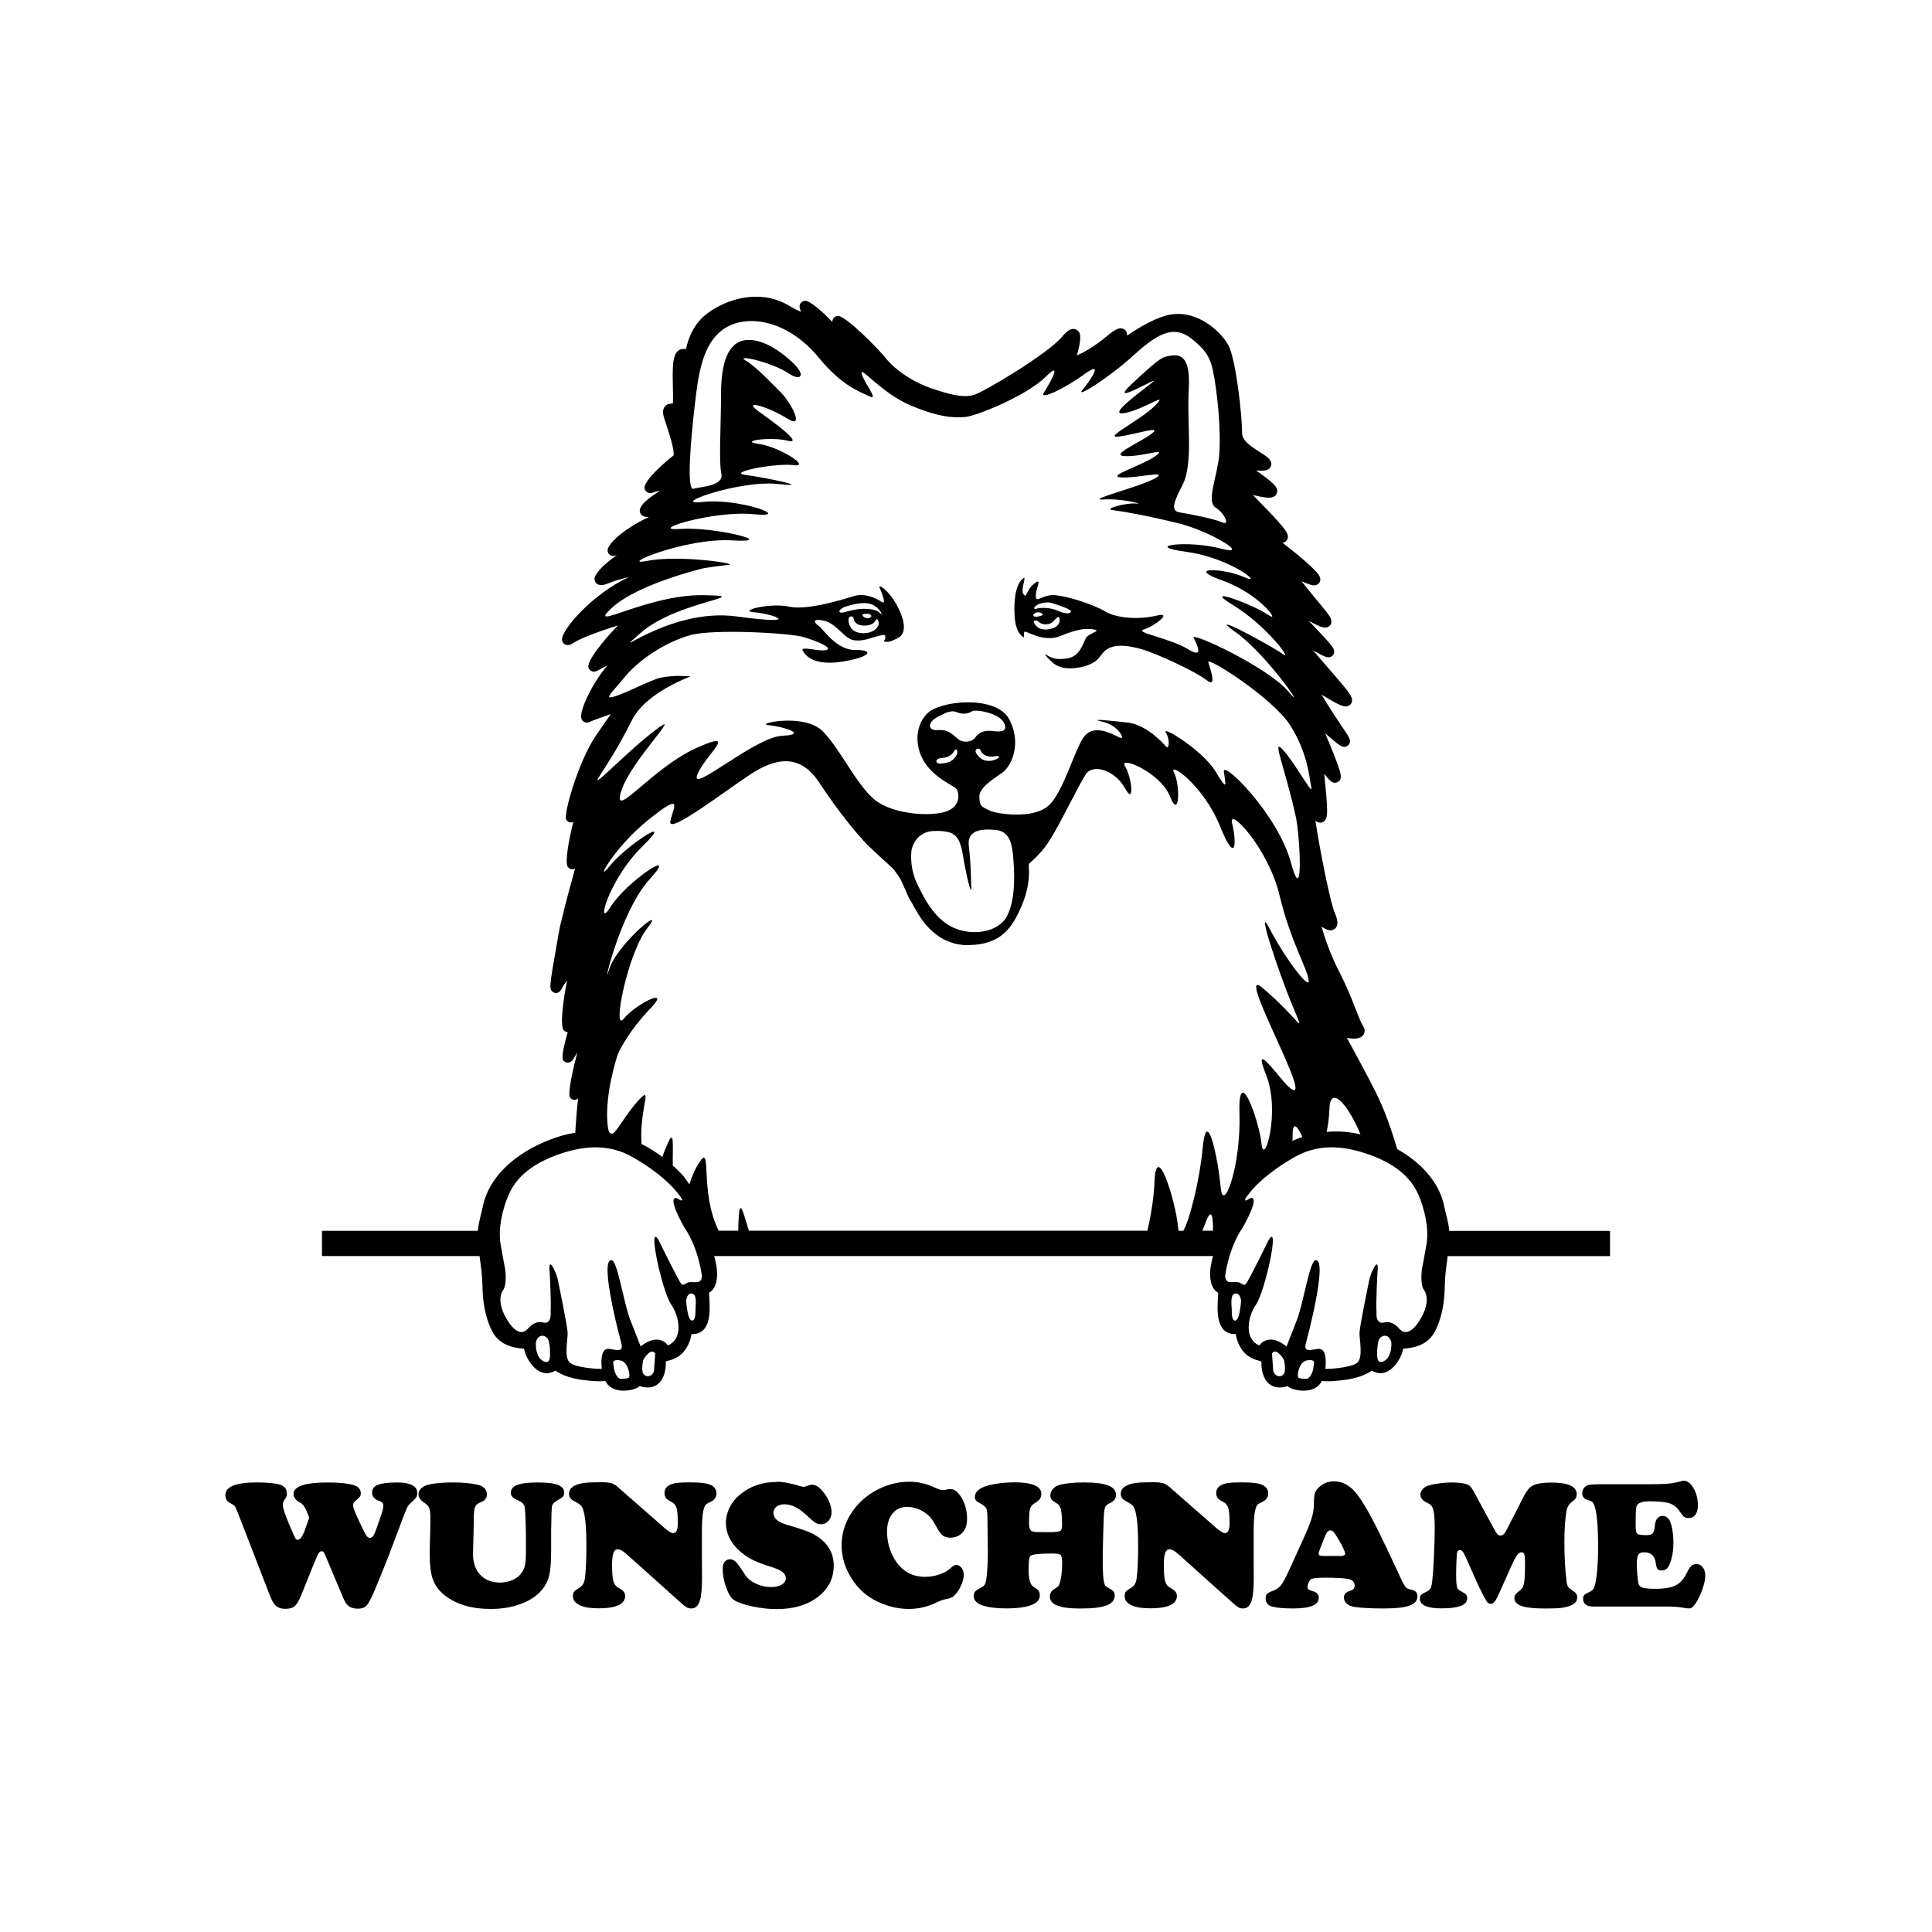
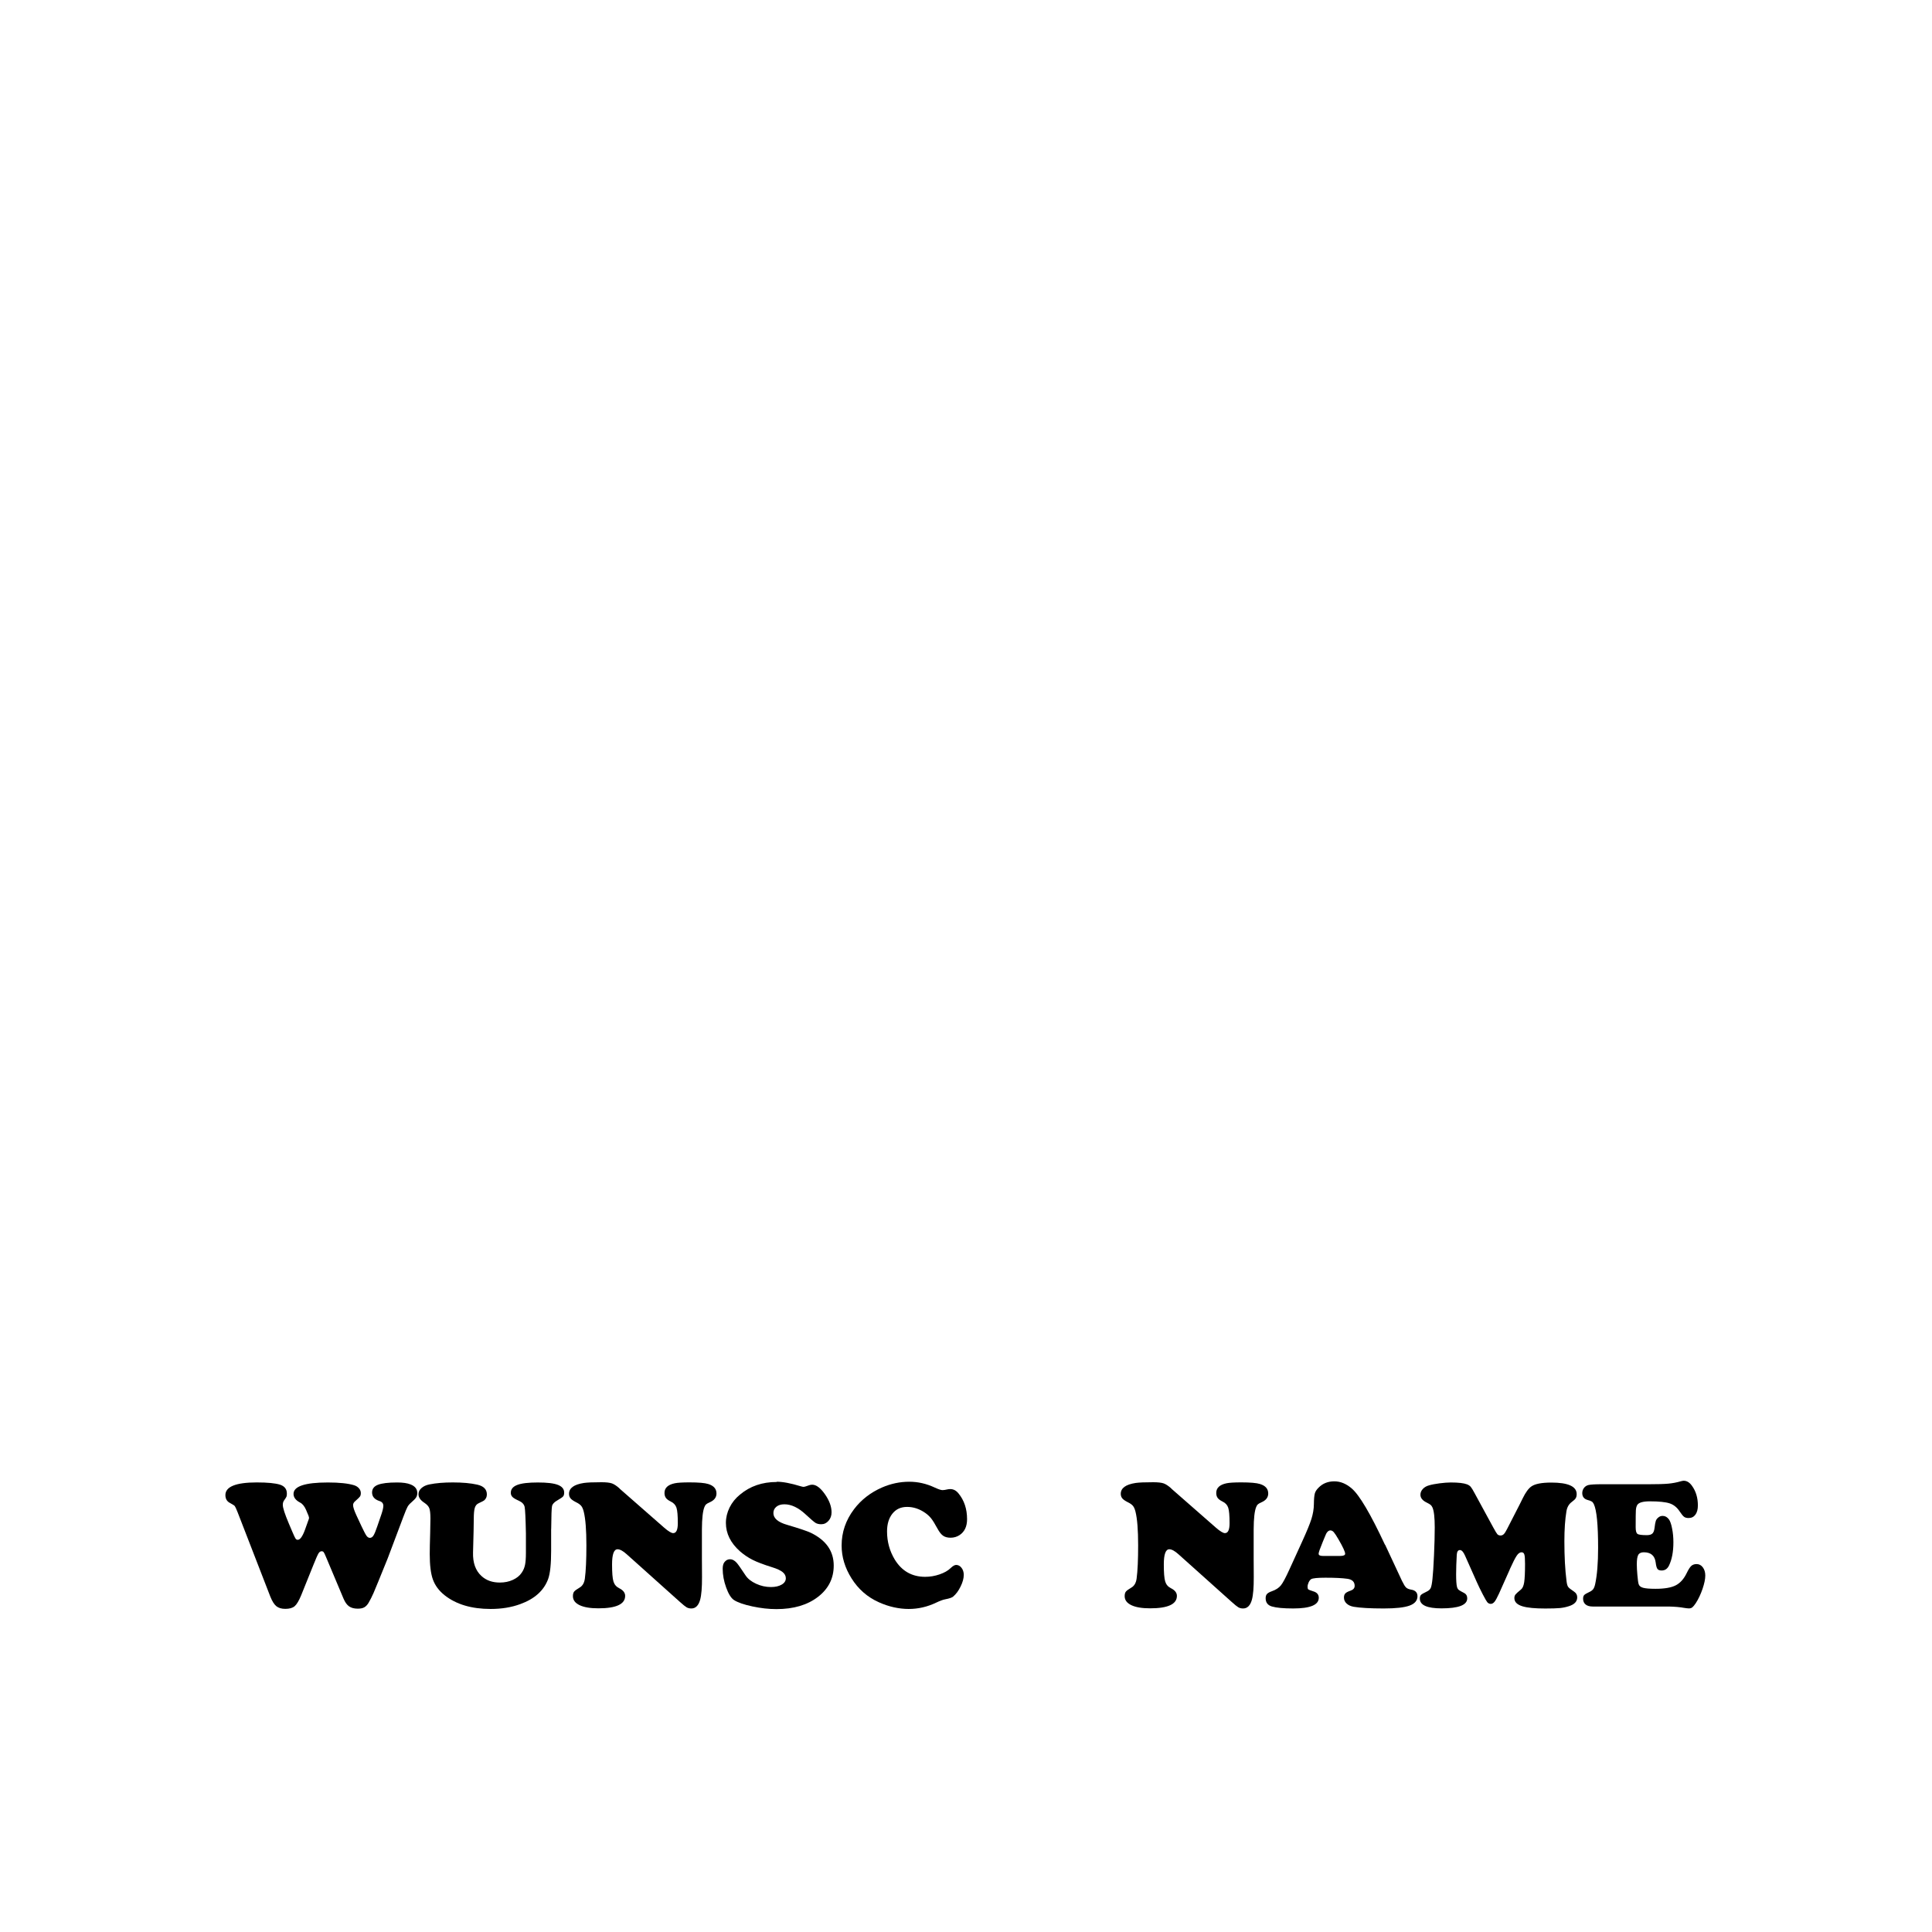
<svg xmlns="http://www.w3.org/2000/svg" width="1500" height="1500" viewBox="0 0 1500 1500">
  <g transform="translate(250.0, 230.352)">
    <svg width="1000" height="849.297" viewBox="0 0 546.04 463.75">
      2000/svg" viewBox="0 0 546.04 463.75"&gt;<defs>
        <style>.cls-1{fill-rule:evenodd;}</style>
      </defs>
-       <path class="cls-1" d="M467.17,421.08c1.76,2.52,1.29,5.83.33,8.57-1.16,3.32-6.4,12.97-10.88,7.76-.02-.02-.18-.19-.21-.21-1.58-1.76-3.77-2.94-6.04-2.34-3.94,1.04-3.31-4.36-3.31-4.36-.3-4.38.37-16.42.37-16.42,1.02-8.95-3.08.22-3.5,3.01,0,0-4.06,19.46-4.09,22.22-.05,2.98,1.64,10.46-1,12.65-2.72,2.25-13.17,2.77-13.47,2.54-.03-.15,1.3-9.02-3.13-8.43-3.26.43-6.36,1.69-5.04-2.72,0,0,9.45-35,4.11-34.9-2.58-.1-5.18,18.2-8.05,25.46,0,0-3.29,8.33-4.32,11.05-.01.03-.05.05-.03.07-7.84-6.28-11.55-.43-11.55-.43-6.76-2.87-4.75-12.53-1.45-17.24,3.94-5.57,10.35-35.51,5.4-27.42,0,0-8.4,17.23-9.71,18.71-.73.79-2.07-.61-2.92-.78-2.45-.5-5.44,1.1-5.81-2.58,0,0,1.29-11.5,7.29-20.43.74-1.11,7.81-13.71,3.38-12.71,0,0-.04,0-.06.02-4.1,2.74-1.19-1.02-1.01-1.27,4.97-6.56,12.82-12.18,19.97-16.22,9.65-5.45,19.81-4.87,30.07-1.47,9.16,3.03,18.17,8.11,22.2,17.26,2.73,6.2,4.62,14.35,3.57,21.07,0,0-1.39,7.91-2,10.93,0,0-.83,6.22.87,8.6M450.47,451.1c-2.15,1.28-3.02.19-3.11-1.91,0,0-.34-6.64,1.43-7.99,2.31-1.77,4.33.1,4.58,2.47.02,2.57-.48,5.99-2.9,7.43ZM420.1,455.13c-.31,1.02-1.2,3.51-2.73,3.64-1.05.05-3.41-.13-3.59-.73-.43-1.4.62-5.67,2.82-6.76.95-.47,3.19-.8,3.95.17.07.62-.23,2.61-.45,3.68ZM408.06,456c-.92,2.48-3.93,2.01-4.7-.36l-.1-.28s-.44-6.09-.51-7.27c1.4-2.61,4.41,1.24,5.1,2.78.25,1.1.65,3.64.21,5.13ZM387.08,434.07c-1.64-.03-1.33-3.95-1.41-5-.04-1.34-.64-5.56,1.01-6.3,2.02-.87,2.92,1.57,2.95,3.09-.14,1.38-.64,8.25-2.55,8.21ZM155.32,417.87c-.85.17-2.19,1.57-2.92.78-1.3-1.48-9.71-18.71-9.71-18.71-4.94-8.09,1.47,21.85,5.4,27.42,3.3,4.71,5.31,14.38-1.45,17.24,0,0-3.71-5.85-11.55.43.02-.02-.02-.04-.03-.07-1.02-2.72-4.32-11.05-4.32-11.05-2.87-7.26-5.47-25.56-8.05-25.46-5.34-.1,4.11,34.9,4.11,34.9,1.32,4.41-1.78,3.15-5.05,2.72-4.42-.59-3.09,8.28-3.13,8.43-.31.23-10.75-.29-13.48-2.54-2.63-2.19-.95-9.67-1-12.65-.04-2.76-4.09-22.22-4.09-22.22-.42-2.79-4.52-11.96-3.5-3.01,0,0,.68,12.03.37,16.42,0,0,.63,5.4-3.31,4.36-2.27-.6-4.46.59-6.04,2.34-.03.02-.18.19-.21.21-4.48,5.21-9.72-4.44-10.88-7.76-.95-2.74-1.42-6.05.33-8.57,1.7-2.38.87-8.6.87-8.6-.6-3.02-2-10.93-2-10.93-1.04-6.73.84-14.87,3.58-21.07,4.02-9.15,13.04-14.23,22.2-17.26,10.27-3.4,20.43-3.98,30.07,1.47,7.16,4.04,15,9.66,19.97,16.22.18.25,3.09,4.01-1.02,1.27-.02-.01-.05-.02-.05-.02-4.44-1,2.64,11.6,3.38,12.71,6,8.93,7.28,20.43,7.28,20.43-.36,3.68-3.36,2.08-5.81,2.58ZM158.34,429.07c-.08,1.05.23,4.97-1.41,5-1.9.04-2.4-6.83-2.54-8.21.03-1.53.92-3.97,2.94-3.09,1.65.74,1.05,4.96,1.01,6.3ZM140.75,455.36l-.09.28c-.77,2.36-3.78,2.84-4.7.36-.45-1.48-.05-4.02.21-5.13.68-1.55,3.69-5.4,5.09-2.78-.06,1.18-.51,7.27-.51,7.27ZM130.24,458.04c-.18.6-2.54.78-3.59.73-1.53-.13-2.43-2.62-2.73-3.64-.22-1.07-.52-3.05-.46-3.68.77-.98,3-.64,3.95-.17,2.21,1.09,3.25,5.36,2.82,6.76ZM96.65,449.19c-.08,2.09-.95,3.19-3.11,1.91-2.42-1.44-2.91-4.86-2.9-7.43.25-2.37,2.27-4.24,4.58-2.47,1.77,1.36,1.43,7.99,1.43,7.99ZM311.86,133.11c-3.96-1.79-8.38-.99-8.38-.99-2.08.78-1.92-.35-.6-1.24,1.32-.89,4.19-1.73,6.58-.99,2.4.74,8.08,2.63,8.08,3.47,0,.84-1.73,1.54-5.69-.24ZM301.59,135.2c-.35-.76,1.38-1.38,1.38-1.38,1.69-.21,3.47.9,2.08,1.38-1.39.49-3.12.76-3.47,0ZM304.01,137.97c1.45,1.25,3.88,1.11,5.2.35,1.31-.76,3.12-4.02,3.47-1.73.35,2.29-1.45,4.23-5.55,4.5-4.08.28-5.19-2.77-5.19-2.77-.63-1.05.62-1.6,2.08-.35ZM229.92,132.32c-3.82-.06-8.45,1.46-8.45,1.46-3.46.73-2.19-1.51.31-2.32,2.51-.82,8.02-2.51,11.59-.88,3.56,1.64,4.5,5.09,3.44,3.8-1.07-1.29-3.07-1.99-6.89-2.05ZM229.83,134.51s1.94-.35,2.77.34c.84.7-.21,1.6-1.74,1.4-1.52-.21-2.36-1.71-1.04-1.74ZM234.68,137.28c.9-1.73,1.8,1.04,1.05,2.43-.76,1.38-3.4,3.6-7.98,2.77-4.57-.82-4.51-5.2-4.51-5.2-.17-2.36,2.01-1.94,2.09-1.03.07.9.83,2.83,3.46,3.11,2.64.29,4.99-.34,5.89-2.07ZM117.5,203.5c3.99-6.41,7.4-11.09,13.87-23.92,6.47-12.83,26.92-18.95,24.61-18.72-2.31.23-4.94-.67-12.21.61-4.18.74-18.4,8.5-21.76,8.4-1.55-.05,3.38-4.93,5.2-7.28,7.2-9.27,19.06-16.29,28.77-19.07,9.8-2.81,42.18-.92,47.84.69,5.66,1.62,12.94,4.63,10.06,5.55-2.89.92-11.33-1.97-10.06.35,1.27,2.31,5.2,6.59,17.33,4.51,12.13-2.08,12.71-4.97,4.85-4.85-7.86.11-13.57-8.91-15.25-10.06-1.52-1.03-3.82-3.46,1.73-2.43,5.55,1.04,8.84,7.62,12.83,8.32,3.98.7,7.51-1.04,10.4-1.73,2.89-.69,3.11-.81,3.11.69s-1.65,1.42.35,1.74c1.57.24,3.7-.93,5.2-1.74,1.51-.81,4.17-3.58.35-11.78-3.81-8.2-9.27-11.39-8.32-9.36,1,2.14,3.12,7.63.69,5.89-2.43-1.74-7.28-3.69-11.44-2.43-4.42,1.35-19.81,6.26-27.73,4.51-7.97-1.76-22.18,1.91-14.56,2.43,7.62.52,21.83,5.72-7.63,1.73-29.47-3.98-56.16,20.62-40.56,6.93,15.6-13.69,49.91-15.6,26.35-15.94-23.58-.35-49.93,15.94-38.82,5.54,11.09-10.39,39.17-16.98,39.17-16.98,0,0,5.37-.87,10.4-1.39,5.03-.51-20.97-4.33-34.31-1.73-13.35,2.6,15.77-9.87,36.05-8.67,20.28,1.22-7.63-5.89-22.18-4.85-14.56,1.04,13.87-7.97,31.2-6.24,17.33,1.73-6.07-6.93-21.49-5.2-15.43,1.73,15.25-9.36,31.54-7.63,16.3,1.75-5.2-2.77-13.51-3.81-8.32-1.04,12.82-5.2,20.45-4.16,7.63,1.04-6.06-7.8-14.91-9.01-8.83-1.22,5.21-3.12,12.14-1.39,6.93,1.73-3.47-6.24-11.79-12.13-8.31-5.89,4.16-2.08,11.79,2.77,7.63,4.85,1.56-6.75-2.42-10.75-3.99-3.98-10.58-11.09-15.26-13.87-4.68-2.77,11.26.69,18.37,5.55,4.51,3.08,7.82,1.33,1.65-4.6-3.52-3.37-11.88-10.3-19.68-9.61-7.81.69-10.74,9.71-10.74,22.88s-1,28.76.13,33.73c1.26,5.53-9.59,5.57-11.66,6.43-3.38,1.42-1.13-22.22.42-35.64,1.48-12.69,3.12-26,12.48-32.24,9.36-6.24,26.71-4.01,40.22,12.48,9.78,11.93,17.51,14.39,21.49,16.29,3.98,1.91-2.61-6.07-3.47-9.7-.86-3.64,8.15,7.97,20.1,13.18,11.96,5.19,18.73,5.72,23.92,5.19,5.2-.52,26.35-9.35,33.98-16.99,7.62-7.63,1.56,3.12-.69,6.59-2.26,3.47,8.15-1.21,16.99-7.63,8.84-6.41,2.59,2.6-.69,6.58-3.29,3.99,11.44-5.37,21.15-14.21,9.71-8.84,16.99-13.86,24.96-7.62,7.97,6.24,8.66,9.88,10.06,18.37,1.38,8.49,2.95,25.31,1.38,34.32-1.55,9-4.68,16.81-1.04,19.06,3.64,2.25,6.24,7.8,2.78,6.24-3.46-1.56-14.21-3.64-17.68-4.17-3.47-.52-4.16-2.25.69-11.44,4.85-9.19,1.9-26.52,2.77-40.56.87-14.04-3.47-15.07-7.28-14.56-3.82.52-4.34.34-16.64,11.79-12.31,11.44,14.56-5.2,7.97,0-6.59,5.19-19.07,14.21-10.75,12.48,8.32-1.74,18.55-9.36,12.48-3.12-6.07,6.24-22.87,14.21-15.25,13.17,7.63-1.05,18.9-5.03,13.52-1.05-5.37,3.99-18.55,9.37-10.4,9.37s17.68-3.98,12.13,0c-5.54,3.99-20.8,8.49-14.56,9.01,6.24.53,20.8-3.28,14.56.35-6.24,3.64-30.33,9.53-21.84,9.01,8.49-.51,17.68,2.26,13.87,1.74-3.81-.52-14.39,2.25-10.06,2.77,4.34.52,14.21,2.25,27.73,5.54,13.52,3.3,31.72,14.39,18.03,10.75-13.7-3.64-33.8-1.21-14.56,1.39,19.24,2.6,33.46,14.73,24.61,10.75-8.84-3.99-25.48-4.34-9.36,1.38,16.12,5.72,25.31,18.72,19.41,14.56-5.89-4.16-29.12-12.82-14.91-4.16,14.21,8.66,25.82,24.27,21.15,20.8-4.68-3.46-33.8-19.06-20.11-9.36,13.69,9.71,31.2,35.71,22.53,25.31-8.67-10.4-41.43-25.49-40.21-22.89,1.21,2.6,4.85,9.36-2.43,4.85-7.28-4.51-23.05-7.11-18.72-8.32,4.33-1.21,12.65-7.62,5.54-5.89-7.11,1.74-16.87,1.27-21.84-1.73-4.97-3-16.18-6.59-21.5-6.93-5.32-.35-7.97,3.73-7.97.34s3.04-8.15-.69-5.2c-3.73,2.94-2.86,6.41-4.51,4.51-1.64-1.91,2.43-9.88-1.03-5.9-3.47,3.99-2.78,13.87-2.78,13.87,0,0-.11,6.12,2.43,9.01,2.54,2.89,1.16-.12,1.74-1.04.57-.92,7.85,4.74,15.25,1.74,7.39-3.01,10.63-3.35,14.21-2.78,3.58.58-2.31,1.51-3.47,3.81-1.15,2.31-2.54,7.41-7.28,8.33-4.74.92-6.93.12-9.36-1.39-.75-.46-.6-.1-.02.61.17.2.34.4.51.59.64.69,1.51,1.53,2.47,2.37,2.07,1.57,4.84,2.54,9.4,2.02,6.05-.68,8.74-3.03,9.51-3.84.57-.65,1.14-1.34,1.7-2.11,3.35-4.62,10.06-3.93,16.64-2.08,6.58,1.85,23.05,9.54,27.73,13.18,4.67,3.64,1.38-5.03.69-7.63-.69-2.6,27.21,15.07,34.67,26.69,7.45,11.61,8.15,22.19,9.01,26.35.87,4.16-6.41-9.53-11.79-15.6-5.38-6.07.25,5.77,5.21,28.07,1.73,7.8,3.47,39.87-2.08,19.41-5.55-20.45-29.12-43.67-28.42-38.48.69,5.2,1.9,9.01-3.47,0-5.37-9.01-23.06-19.76-21.14-16.64,1.91,3.12,1.39,7.63,0,5.89-1.39-1.73-8.5-9.18-15.95-10.05-7.45-.87-17.51-1.91-10.75-.35,6.76,1.57,10.06,8.15,6.93,6.59-3.11-1.56-10.4-5.55-14.56-.69-4.16,4.85-9.02,24.27-15.6,29.82-6.58,5.55-21.33,3.4-24.5,2-4.32-1.9-4.39-2.31-4.62-5.82-.23-3.49,4.68-6.93,9.36-10.06,4.68-3.11,8.66-13.34,3.12-23.22-5.55-9.88-29.12-7.8-34.67-2.08-5.55,5.72-5.03,14.91-.69,21.15,4.33,6.24,11.44,9.19,12.82,10.4,1.39,1.21,2.77,7.1-3.47,9.71-6.24,2.6-22.7,1.56-30.51-4.5-7.8-6.07-14.38-20.98-22.18-29.13-7.8-8.15-29.12-3.29-23.22-2.77,5.89.52,17.5,3.99,5.89,4.51-11.62.52-39,24.79-36.06,16.64,2.95-8.15,18.55-19.93-.35-11.45-18.89,8.49-35.88,31.38-31.9,18.38,3.99-13,27.56-35.88,14.56-26-13,9.88-27.9,26.17-23.92,19.76ZM411.48,356.49c-.11-7.68,2-4.92,4.15-.24-1.43.47-2.84,1.01-4.24,1.62.03-.46.09-.93.09-1.37ZM374.38,393.08c2.54-7.1,3.29-3.66,3.36,1.4v.02h0c0,.49.01.98,0,1.47h-4.51c.41-1,.81-1.98,1.14-2.9ZM275.24,249.95c-.23-5.66-.11-9.48-1.03-16.99-.93-7.51,6.59-7.28,11.09-6.93,4.51.35,6.94,3.12,7.62,10.4.69,7.28,1.27,18.72-2.43,26-3.69,7.28-14.9,8.55-22.53,5.19-7.62-3.34-12.25-11.32-15.95-19.4-2.45-5.37-2.4-10.58-2.1-13.51.09-.51,1.37-7.37,8.68-8.16,3-.23,5.96.09,7.29.52,3.24,1.04,4.86,3.47,5.9,10.05,1.03,6.59,3.69,18.49,3.46,12.83ZM279.05,195.53c-4.09-3.61-.63-4.63,0-3.47,0,0,1.11,3.74,6.24,2.77,5.13-.97-2.14,4.3-6.24.7ZM268.25,195.49c-1.85,2.12-3.62,2.11-5.84,2.45-2.21.35-3.25-2.22.7-2.42,3.94-.22,5.2-3.47,5.2-3.47.98-.49,1.79,1.33-.05,3.44ZM261.03,183.74c-4.68.35-4.53-3.97,1.38-6.24,0,0,3.82-2.6,6.59-1.39,2.77,1.21,5.11.6,6.58-.35,1.47-.95,11.44.7,13.52,4.86,2.08,4.16-1.91,3.9-5.19,3.47-3.3-.43-5.81.96-6.94,2.77-1.13,1.82-4.94,2.6-7.29.69-2.34-1.9-3.98-4.16-8.66-3.81ZM363.18,395.98c-.1-.4-.18-.86-.24-1.47-1.04-11.1-9.38-38.07-10.05-18.72-.22,6.07-1.42,13.39-2.94,20.19h-168.97c-2.46-7.96-3.63-12.94-4.2-7.02-.22,2.27-.27,4.73-.32,7.02h-8.28c-8.53-17.01-2.3-38.82-8.73-28.16-1.71,2.83-2.84,5.79-3.71,8.49-1.1-1.6-1.91-2.7-1.91-2.7-.89-1.35-3.56-3.86-5.12-5.28-.11-8.59.72-15.71-2.1-9.52-.84,1.85-1.61,3.9-2.33,5.88-2.81-2.1-5.76-3.94-8.82-5.49-1.05-15.26,5.42-25.93-1.67-18.07-5.09,5.64-8.55,12.59-10.61,13.71-.38-.08-.77-.14-1.15-.21-.51-.62-.87-2.1-1.06-4.84-.87-12.31,3.98-27.38,4.51-28.77.52-1.39,4.85-10.05,13.87-19.41,9.02-9.36-6.42-1.73-11.44,4.51-5.03,6.24,1.56-27.73,10.06-38.48,8.49-10.74-13,6.76-16.29,17.68-3.29,10.92,4.33-24.27,17.33-38.48,13-14.21-10.05,1.22-16.64,11.79-6.59,10.58-1.22-11.27,13.52-25.65,14.74-14.39-6.93-.35-13.87,8.32-6.93,8.66,1.22-7.45,16.64-19.76,15.43-12.31,9.89-4.51,9.01,1.04-.87,5.55,23.86-13.49,33.98-20.1,10.12-6.62,20.71-9.31,29.12,3.46,8.4,12.77,15.48,21.04,18.72,24.62,3.23,3.57,10.71,10.04,12.69,12,0,0,2.88,3.64,3.8,5.91.27.66.91,2.12,1.78,3.95.53,1.46,1.31,3.03,2.24,4.44,1.96,3.68,4.33,7.64,6.5,9.92.02,0,.02.02.03.02,2.31,2.66,5.55,5.33,9.89,6.85,1.97.76,4.39,1.28,7.33,1.26.04,0,.07,0,.12,0,.06,0,.11,0,.17,0,.22,0,.43-.04.65-.04.79-.02,1.56-.07,2.29-.14.01,0,.01,0,.03,0,11.56-1.1,15.88-7.8,19.58-16.43,4.03-9.4,3.04-15.98,3.04-16.9,0-.67.18-.99.26-1.11,1.56-1.55,5.43-4.65,8.98-10.42,4.62-7.51,11.9-22.76,14.91-27.38,3.01-4.63,12.36-1.85,16.64,5.89,4.27,7.75,2.89-4.74,0-9.36-2.89-4.63,14.91,2.42,19.07,12.82,4.16,10.4,4.39-4.97,1.73-10.05-2.66-5.09,12.31,5.02,19.42,22.53,7.1,17.51,7.1,6.59,5.2-1.04-1.91-7.63,15.27,10.3,20.11,30.51,4.79,20.02,11.97,31.21,12.37,36.19.33,4.1-10.03-9.47-16.53-21.97-6.3-12.11,3.51,17.75,9.36,31.89,6.31,15.28,3.79,6.8-12.49-6.93-12.48-10.53,24.44,53.66,11.1,41.95-3.71-3.26-15.94-21.07-9.53-5.08,6.23,15.55-.86,39.4-1.91,29.34-1.04-10.05-10.05-35.01-9.36-12.82.69,22.19-6.93,42.98-7.97,31.2-1.04-11.79-5.89-35.36-7.63-16.63-1.24,13.45-5.52,30.6-8.23,35.09h-1.93ZM440.26,355.15c-4.84-1.18-9.64-1.5-14.33-1.07.61-3.1,1.06-6.44,1.15-9.68.28-10.25,7.58-2.67,13.18,10.74ZM475.58,384.74c-2.5-10.31-10.49-18.15-19.78-23.4-2.43-8.39-5.42-16.8-9.14-24.23-3.37-6.73-6.88-13.16-9.69-18.33-.86-1.57-1.73-3.17-2.49-4.58,1.06.23,2.09.35,2.98.35,2.11,0,3.53-.64,4.2-1.91.34-.61.73-1.89-.35-3.51-.77-1.16-1.7-3.54-2.88-6.57-1.64-4.23-3.9-10.01-7.39-16.79-3.42-6.65-6.01-14.05-7.28-18.77,1.22.9,2.57,1.62,3.77,1.62,1.02,0,1.9-.47,2.44-1.28.85-1.29.67-3.09-.59-6.05-2-4.66-6.34-26.74-8.26-39.22.62.6,1.28.91,2.08.91.7,0,1.37-.28,1.86-.8.9-.95,1.17-2.49,1.02-5.88-.17-3.75-.55-7.57-.89-10.94-.1-.99-.2-2.05-.29-3.07,2.2,2.83,3.2,3.79,4.58,3.79.71,0,1.55-.44,1.97-1.02.83-1.18.61-2.71-.99-7.1-1.66-4.54-3.32-8.46-4.66-11.6-.17-.42-.35-.84-.53-1.26.25.21.49.42.72.62,4.83,4.16,6.1,5.13,7.45,5.13.8,0,1.69-.52,2.08-1.24.75-1.42-.1-2.88-1.49-4.95-4.87-7.2-8.29-12.53-10.26-15.96,0,0,.02.01.02.02,5.58,3.38,8.41,4.98,10.21,4.98,1.08,0,1.98-.54,2.42-1.44.77-1.59-.16-3.25-2.14-5.76-2.21-2.77-5.06-6.06-7.83-9.23-2-2.28-4.37-5.02-6.22-7.28.45.24.9.49,1.33.72,2.83,1.55,4.02,2.18,5.12,2.18.97,0,1.82-.53,2.21-1.38.71-1.55-.36-2.98-1.95-4.83-1.89-2.2-4.53-4.96-7.08-7.63-.5-.52-1.03-1.08-1.57-1.65,3.65,1.99,5.59,2.87,6.98,2.87,1.07,0,1.97-.53,2.4-1.41.78-1.58-.28-3.2-1.34-4.57-1.41-1.83-3.28-4.1-5.27-6.5-1.76-2.14-4.02-4.87-5.78-7.15,2.53,1.11,4.13,1.73,5.31,1.73,1.35,0,2.16-.81,2.46-1.57.71-1.78-.57-3.39-3.88-6.53-3.47-3.28-7.95-6.83-11.96-9.93.91-.13,1.65-.65,2.02-1.44.82-1.73-.47-3.55-1.99-5.4-2.43-2.98-5.83-6.47-8.83-9.54-1.22-1.25-2.57-2.64-3.74-3.88,2.45.57,5.04,1.14,6.74,1.14,2.16,0,3.01-.98,3.34-1.8.78-1.91-.89-3.52-1.51-4.13-1.91-1.85-4.67-3.82-7.23-5.6.75.06,1.46.09,2.1.09.97,0,3.55,0,4.22-2.07.67-2.06-1.35-3.52-2.1-4.07-.97-.7-2.01-1.37-3.07-2.05-4.47-2.87-7.19-4.86-7.13-8.27.12-5.87-2.49-30.8-5.82-36.81-2.83-5.11-11.11-13.21-21.31-13.21-1.73,0-3.46.24-5.14.72-6.04,1.72-12.12,5.54-16.47,8.48.06-.69-.06-1.3-.4-1.85-.47-.78-1.32-1.25-2.28-1.25-1.13,0-2.56.57-5.93,3.38-5.02,4.18-10,7.08-12.66,8.08,2.31-7.92,1.27-9.34.76-10.05-.54-.73-1.35-1.14-2.25-1.14-1.42,0-2.82.98-4.84,3.38-6.13,7.26-33.01,23.31-37.42,24.62-1.07.32-2.24.47-3.57.47-3.88,0-8.47-1.29-14.17-3.22-7.84-2.66-15.43-7.69-19.79-13.16-2.94-3.68-16.59-17.6-19.98-17.6-.72,0-1.54.42-1.96,1.01-.2.29-.47.84-.42,1.59-3.78-4.04-9.35-9.02-11.51-9.02-.73,0-1.6.45-2.01,1.06-.35.51-.64,1.39-.12,2.64.15.37.27.69.36.95-.96-.35-2.56-1.08-5.18-2.63-4.17-2.49-8.84-3.75-13.88-3.75-6.83,0-13.95,2.34-20.05,6.6-6.92,4.82-8.74,11.83-9.62,15.19-.04.14-.08.29-.11.44-.29-.05-.61-.1-.96-.1-3.9,0-4.31,4.92-4.45,6.54-.26,2.98-.17,6.64-.09,9.86.05,2.3.12,5.32-.03,6.77h-.17c-.69,0-2.3,0-3.31,1.37-1.07,1.46-.63,3.46-.12,5.04.21.68.47,1.46.76,2.32,1.04,3.13,3.78,11.35,3.1,13.31-1.89,1.41-13.14,10.65-12.2,14.12.29,1.07,1.26,1.79,2.41,1.79.46,0,.96-.11,1.55-.35.73-.29,1.6-.49,2.53-.57-3.86,2.32-9.08,6.05-8.53,8.83.11.53.66,2.26,3.3,2.26.18,0,.37,0,.57-.02-9.97,4.5-17.8,11.44-17.55,14.29.11,1.27,1.14,2.2,2.44,2.2.46,0,.92-.11,1.49-.34-5.63,3.93-9.76,8.12-9.44,10.43.16,1.13,1.09,2.28,2.82,2.28.84,0,1.91-.28,3.34-.88,2.25-.95,5.31-1.82,8.43-2.53-15.68,7.18-29.02,22.79-28.39,26.76.2,1.23,1.2,2.09,2.44,2.09.7,0,1.42-.27,2.3-.87,3.21-2.18,12.25-5.4,18.98-7.47-5.93,6-13.23,15.06-12.53,17.78.28,1.08,1.22,1.8,2.33,1.8.58,0,1.15-.19,1.84-.6,1.22-.73,2.61-1.42,3.91-2.01-5.93,6.63-12.3,19.43-11.01,22.65.38.95,1.27,1.57,2.28,1.57.39,0,.78-.09,1.16-.27,1.34-.63,5.47-2.16,9.01-3.34-1.44,1.98-3.5,4.92-6.58,9.49-7.12,10.6-13.63,32.87-12.36,35.27.38.72,1.15,1.19,1.97,1.19.36,0,.74-.12,1.07-.31-1.97,7.61-3.65,17.21-2.39,19.11.4.62,1.22,1.06,1.96,1.06.4,0,.78-.09,1.13-.29-2.8,10.19-6.16,22.68-6.98,27.69-.26,1.6-.66,3.81-1.08,6.21-2.85,16.02-2.75,16.83-1.77,18,.42.5,1.11.83,1.76.83,1.53,0,2.2-1.35,2.46-1.86.6-1.2,1.46-2.46,2.3-3.51-1.18,5.17-3.3,18.82-1.55,21.06.4.52,1.11.89,1.77.91-2,6.9-2.64,10.9-1.91,11.93.42.58,1.18.98,1.89.98,1.55,0,2.38-1.43,2.98-2.47.36-.62.72-1.22,1.08-1.8-1.98,7.63-4.14,17.45-3.08,19.04.41.62,1.14,1.01,1.88,1.01.68,0,1.18-.25,1.57-.63-.48,4.02-.93,9.37-1.22,14.58-1.77.28-3.55.64-5.34,1.15-14.21,4.02-29.94,13.91-33.65,29.18-.76,3.9-1.98,7.36-2.32,11.25H0s0,10.7,0,10.7h66.79c.54,4.11,1.16,8.22,1.23,12.39.1,6.42.94,12.72,3.68,18.6,2.78,6.01,7.67,7.79,13.94,8.28,1.09,5.47,6.75,13.3,13.29,9.29,2.7,1.84,6,3.04,10.34,3.78,0,0,7.83,1.19,10.87.56,3.17,6.64,13.57,3.74,14.45,2.22,7.81,2.53,11.36-3.34,11.16-10.3.29-.63,3.29-.32,6.7-3.34,2.1-1.86,3.9-5.59,4.15-8.41,0,0,1.6-.03,1.73-.08,7.46-1.31,5.95-12.07,5.76-17.42,4.71-2.78,3.61-10.83,2.17-15.57h211.5c-1.45,4.75-2.54,12.8,2.16,15.57-.18,5.35-1.69,16.1,5.76,17.42.13.05,1.73.08,1.73.08.26,2.82,2.06,6.56,4.15,8.41,3.41,3.01,6.41,2.7,6.7,3.34-.2,6.95,3.35,12.82,11.16,10.3.89,1.52,11.29,4.42,14.46-2.22,3.04.63,10.87-.56,10.87-.56,4.34-.74,7.64-1.94,10.34-3.78,6.53,4.01,12.19-3.82,13.29-9.29,6.27-.48,11.15-2.27,13.94-8.28,2.73-5.89,3.58-12.18,3.68-18.6.07-4.16.68-8.27,1.23-12.38h68.81v-10.7h-68.15c-.33-3.88-1.56-7.35-2.31-11.25Z" />
    </svg>
    <g transform="translate(-75.0, 919.297) scale(3.833)" fill="#000000">
      <path d="M16.86,7.15l-.53-1.27c-.33-.74-.73-1.23-1.22-1.47-.87-.46-1.31-1.04-1.31-1.74,0-1.55,2.32-2.32,6.97-2.32,2.32,0,4.09.19,5.3.56.41.13.74.34.99.63.25.29.37.61.37.96,0,.3-.06.53-.17.69s-.43.47-.95.93c-.3.25-.45.52-.45.8,0,.42.23,1.12.69,2.11l1.03,2.21c.47,1,.81,1.64,1.01,1.92.2.27.43.41.68.41.28,0,.52-.16.72-.47s.46-.93.77-1.85l.87-2.54c.24-.73.36-1.27.36-1.63,0-.48-.25-.8-.76-.96-1.02-.33-1.52-.91-1.52-1.74,0-.73.39-1.25,1.18-1.56.79-.31,2.08-.47,3.88-.47,1.17,0,2.09.13,2.74.4.91.36,1.36.94,1.36,1.74,0,.35-.08.65-.25.91-.16.25-.49.59-.99,1.02-.33.28-.58.57-.75.89-.18.32-.44.96-.81,1.94l-3.18,8.44c-1.59,3.93-2.54,6.27-2.87,7.02-.33.75-.67,1.42-1.02,2.02-.27.44-.56.74-.89.92-.33.18-.76.26-1.31.26-.73,0-1.31-.16-1.75-.47-.44-.31-.81-.83-1.12-1.56l-3.59-8.53c-.19-.47-.34-.77-.44-.89-.1-.12-.23-.18-.4-.18-.25,0-.47.15-.65.45-.18.3-.53,1.08-1.03,2.34l-2.47,6.13c-.46,1.11-.9,1.85-1.32,2.21-.42.36-1.05.54-1.9.54-.76,0-1.36-.18-1.81-.54-.44-.36-.84-1-1.21-1.92L2.47,6.37c-.28-.7-.47-1.12-.57-1.24-.1-.13-.43-.33-.97-.63-.62-.31-.93-.85-.93-1.6C0,1.2,2.12.34,6.35.34c2.17,0,3.73.15,4.7.45.93.3,1.4.9,1.4,1.8,0,.28-.02.48-.07.61s-.22.41-.53.84c-.15.23-.22.51-.22.85,0,.61.41,1.86,1.22,3.78l.74,1.74c.31.73.52,1.17.63,1.32.1.15.25.23.44.23.47,0,.96-.67,1.45-2.01l.74-2.07c.06-.15.09-.26.09-.35,0-.1-.03-.22-.09-.38Z" />
      <path d="M65.98,9.78v4.43c0,2.67-.2,4.57-.6,5.68-.86,2.35-2.75,4.05-5.66,5.1-1.77.65-3.76.98-5.99.98-3.88,0-6.99-.93-9.33-2.78-1.14-.91-1.92-1.96-2.36-3.16-.44-1.2-.65-2.93-.65-5.19,0-.88.03-2.33.09-4.36.04-1.43.05-2.37.05-2.83,0-1-.08-1.7-.23-2.09s-.48-.75-.99-1.09c-.8-.52-1.2-1.1-1.2-1.74,0-.47.2-.89.61-1.25.41-.36.94-.61,1.61-.74,1.33-.27,2.9-.4,4.72-.4,2,0,3.65.15,4.97.45,1.29.29,1.94.95,1.94,1.98,0,.51-.19.91-.56,1.22-.08.07-.45.26-1.09.56-.39.17-.65.48-.79.93-.14.45-.21,1.19-.21,2.21s-.05,3.33-.15,6.83c-.06,2.08.5,3.67,1.69,4.76.97.9,2.21,1.34,3.74,1.34.97,0,1.85-.18,2.63-.54.79-.36,1.39-.84,1.8-1.46.33-.47.55-1,.67-1.58.12-.58.18-1.37.18-2.38v-3.99c-.06-3.06-.15-4.86-.26-5.38-.12-.53-.51-.94-1.17-1.24-.63-.28-1.06-.53-1.29-.76-.23-.23-.34-.51-.34-.85,0-.73.43-1.25,1.3-1.59s2.25-.5,4.17-.5,3.23.16,4.08.49c.84.33,1.26.85,1.26,1.56,0,.35-.07.61-.22.78-.15.17-.53.43-1.14.78-.64.36-1.01.75-1.1,1.17-.09.42-.15,1.97-.17,4.66Z" />
      <path d="M79.83,1.58l9.04,7.92c.85.74,1.46,1.11,1.83,1.11.63,0,.94-.67.94-2.02,0-1.52-.09-2.57-.27-3.12s-.56-.97-1.14-1.25c-.47-.23-.81-.47-1-.74-.19-.26-.29-.6-.29-1.01,0-1.02.7-1.67,2.09-1.96.57-.12,1.56-.18,2.98-.18,1.83,0,3.09.11,3.79.33,1.11.34,1.67.98,1.67,1.92,0,.79-.45,1.38-1.36,1.78-.36.16-.61.3-.74.42s-.25.3-.34.54c-.33.8-.5,2.31-.51,4.54v5.92c0,.91,0,2.15.02,3.72.01,2.13-.12,3.67-.38,4.61-.33,1.17-.92,1.76-1.78,1.76-.38,0-.7-.08-.97-.24-.27-.16-.72-.52-1.35-1.09l-10.76-9.64c-.75-.68-1.37-1.02-1.87-1.02-.74,0-1.11,1.02-1.11,3.07,0,1.68.09,2.83.28,3.45s.57,1.07,1.15,1.36c.81.4,1.22.92,1.22,1.56,0,1.68-1.81,2.52-5.43,2.52-1.63,0-2.9-.21-3.8-.64-.9-.43-1.35-1.04-1.35-1.82,0-.41.08-.72.25-.93.17-.21.55-.48,1.14-.83.57-.34.91-.94,1.03-1.8.21-1.56.31-3.81.31-6.74,0-3.12-.18-5.4-.54-6.83-.13-.52-.3-.91-.51-1.16-.21-.25-.54-.5-1.02-.73-.54-.27-.92-.53-1.13-.78-.21-.25-.32-.56-.32-.93,0-1.16,1-1.89,3-2.2.68-.1,1.86-.15,3.56-.15.97,0,1.67.08,2.11.23s.96.49,1.57,1.03Z" />
      <path d="M111.67.2c1.25,0,2.88.31,4.9.93.24.07.44.11.58.11.12,0,.48-.11,1.09-.33.19-.07.4-.11.62-.11.81,0,1.67.64,2.57,1.92.9,1.28,1.35,2.51,1.35,3.67,0,.68-.2,1.25-.61,1.72-.41.47-.9.7-1.48.7-.48,0-.88-.1-1.18-.29-.3-.19-.97-.77-2-1.72-1.45-1.35-2.88-2.03-4.28-2.03-.68,0-1.22.16-1.62.49-.41.33-.61.76-.61,1.29,0,1.05.93,1.85,2.78,2.38,2.5.74,4.11,1.28,4.81,1.62,3.09,1.5,4.63,3.71,4.63,6.63,0,2.58-1.05,4.68-3.16,6.32-2.15,1.67-4.97,2.5-8.44,2.5-1.55,0-3.18-.18-4.9-.55s-2.96-.8-3.72-1.3c-.58-.39-1.1-1.23-1.57-2.53-.47-1.3-.7-2.57-.7-3.8,0-.59.12-1.04.36-1.34.3-.39.68-.58,1.14-.58s.9.24,1.33.71c.25.27.85,1.12,1.8,2.56.45.68,1.16,1.24,2.13,1.69s1.98.67,3.02.67c.9,0,1.62-.17,2.18-.5.56-.33.83-.76.83-1.28,0-.48-.22-.9-.65-1.25-.44-.35-1.14-.68-2.12-.98-1.73-.54-3.05-1.04-3.96-1.5s-1.75-1.03-2.54-1.71c-1.91-1.69-2.87-3.62-2.87-5.77,0-1.07.25-2.1.74-3.11.5-1.01,1.2-1.88,2.11-2.62,2.03-1.71,4.51-2.56,7.44-2.56Z" />
      <path d="M138.52.2c1.77,0,3.47.39,5.12,1.16.77.36,1.31.54,1.62.54.22,0,.57-.05,1.05-.16.16-.04.33-.05.53-.05.63,0,1.18.29,1.65.87,1.16,1.4,1.74,3.15,1.74,5.23,0,1.46-.5,2.54-1.51,3.21-.54.36-1.16.54-1.83.54-.62,0-1.12-.13-1.51-.4-.39-.27-.76-.74-1.13-1.42-.52-.96-.94-1.64-1.27-2.06-.33-.42-.73-.8-1.2-1.13-1.17-.82-2.4-1.23-3.69-1.23s-2.24.45-2.97,1.35c-.73.9-1.1,2.11-1.1,3.62,0,2.08.53,3.99,1.58,5.72,1.43,2.31,3.47,3.47,6.14,3.47.98,0,1.95-.16,2.91-.49.96-.33,1.71-.75,2.24-1.27.46-.44.83-.65,1.13-.65.42,0,.79.2,1.09.59.3.39.45.87.45,1.42,0,.7-.21,1.49-.64,2.36-.42.87-.93,1.56-1.52,2.05-.25.21-.78.39-1.58.54-.46.08-1.07.31-1.83.67-1.79.86-3.66,1.29-5.59,1.29s-4.04-.45-6.04-1.36c-2.34-1.05-4.18-2.67-5.54-4.85-1.33-2.12-2-4.33-2-6.64,0-2.69.84-5.14,2.51-7.35,1.45-1.92,3.35-3.39,5.68-4.41,1.78-.77,3.61-1.16,5.5-1.16Z" />
-       <path d="M159.61.31c3.78,0,5.66.78,5.66,2.34,0,.42-.1.77-.29,1.04-.19.27-.56.56-1.11.89-.47.29-.77.67-.9,1.14-.13.47-.19,1.43-.19,2.87,0,.85.16,1.37.47,1.56.18.12.46.19.83.22s1.24.04,2.61.04c1.25,0,2.02-.07,2.32-.2s.46-.47.46-1c0-1.6-.07-2.71-.22-3.34-.14-.63-.43-1.06-.85-1.29-.53-.3-.88-.56-1.05-.77-.17-.21-.25-.49-.25-.84,0-.5.19-.95.56-1.35.38-.41.87-.68,1.47-.83,1.26-.3,2.84-.45,4.74-.45,2.23,0,3.87.2,4.93.61s1.59,1.04,1.59,1.9c0,.73-.38,1.27-1.12,1.63-.47.22-.78.43-.93.63-.14.2-.26.57-.34,1.12-.05.3-.11,1.65-.18,4.03-.07,2.38-.11,4.28-.11,5.68,0,2.46.09,4.02.27,4.68.1.36.21.61.33.73.12.12.5.36,1.14.73.46.25.69.64.69,1.16,0,.92-.55,1.59-1.64,2.01-1.1.42-2.87.63-5.33.63-2.15,0-3.74-.21-4.77-.64-.93-.39-1.4-.99-1.4-1.8,0-.69.36-1.23,1.07-1.62.35-.19.59-.39.72-.58s.25-.55.37-1.07c.22-1.02.33-2.26.33-3.74,0-.76-.11-1.23-.34-1.42-.22-.18-.81-.27-1.75-.27-2.17,0-3.55.12-4.14.36-.24.1-.39.38-.46.85-.07.58-.11,1.29-.11,2.14,0,1.38.19,2.37.58,2.98.13.19.45.44.94.75.51.29.76.77.76,1.43,0,.85-.59,1.5-1.76,1.94s-2.85.67-5.03.67c-1.99,0-3.61-.21-4.87-.62-.54-.18-.97-.44-1.28-.77s-.46-.7-.46-1.1.1-.71.29-.93c.19-.22.62-.5,1.27-.83.34-.17.58-.39.72-.65.14-.27.25-.71.32-1.34.18-1.42.27-3.27.27-5.55,0-.42,0-.93-.02-1.51-.05-2.9-.07-4.56-.07-4.97.01-1.04-.08-1.73-.26-2.06-.19-.33-.68-.7-1.48-1.1-.53-.25-.8-.63-.8-1.14,0-1.22,1.19-2.07,3.56-2.54,1.38-.28,2.79-.42,4.25-.42Z" />
      <path d="M191.59,1.58l9.04,7.92c.85.74,1.46,1.11,1.83,1.11.63,0,.94-.67.94-2.02,0-1.52-.09-2.57-.27-3.12s-.56-.97-1.14-1.25c-.47-.23-.8-.47-1-.74-.19-.26-.29-.6-.29-1.01,0-1.02.7-1.67,2.09-1.96.57-.12,1.56-.18,2.98-.18,1.83,0,3.09.11,3.79.33,1.11.34,1.67.98,1.67,1.92,0,.79-.45,1.38-1.36,1.78-.36.16-.61.3-.74.42s-.25.3-.34.54c-.33.8-.5,2.31-.51,4.54v5.92c0,.91,0,2.15.02,3.72.01,2.13-.12,3.67-.38,4.61-.33,1.17-.92,1.76-1.78,1.76-.38,0-.7-.08-.97-.24-.27-.16-.72-.52-1.35-1.09l-10.76-9.64c-.75-.68-1.37-1.02-1.87-1.02-.74,0-1.11,1.02-1.11,3.07,0,1.68.09,2.83.28,3.45.19.62.57,1.07,1.15,1.36.81.4,1.22.92,1.22,1.56,0,1.68-1.81,2.52-5.43,2.52-1.63,0-2.9-.21-3.8-.64s-1.35-1.04-1.35-1.82c0-.41.08-.72.25-.93.17-.21.55-.48,1.14-.83.57-.34.91-.94,1.03-1.8.21-1.56.31-3.81.31-6.74,0-3.12-.18-5.4-.54-6.83-.13-.52-.3-.91-.51-1.16-.21-.25-.54-.5-1.02-.73-.54-.27-.92-.53-1.13-.78-.21-.25-.32-.56-.32-.93,0-1.16,1-1.89,3-2.2.68-.1,1.86-.15,3.56-.15.97,0,1.67.08,2.11.23s.96.49,1.57,1.03Z" />
      <path d="M234.9,12.94l3.43,7.35c.33.68.6,1.12.82,1.33s.55.35,1,.43c.87.13,1.31.58,1.31,1.33,0,.88-.53,1.52-1.6,1.91-1.07.39-2.81.58-5.23.58-2.74,0-4.76-.12-6.08-.34-.61-.11-1.09-.33-1.44-.66-.36-.33-.54-.74-.54-1.21,0-.36.09-.64.28-.84.19-.2.54-.38,1.04-.55.57-.19.85-.52.85-.98,0-.81-.49-1.29-1.47-1.43-1.05-.15-2.54-.22-4.45-.22-1.61,0-2.57.1-2.89.29-.19.12-.36.34-.51.65-.14.31-.22.62-.22.91,0,.27.05.44.15.52s.44.21,1.01.39c.74.22,1.11.65,1.11,1.31,0,1.44-1.72,2.16-5.17,2.16-1.96,0-3.4-.13-4.32-.4-.85-.25-1.27-.81-1.27-1.67,0-.38.09-.67.28-.87.19-.21.52-.39,1.01-.56.79-.28,1.38-.67,1.79-1.17.41-.5.98-1.58,1.73-3.22l2.56-5.61c.94-2.06,1.58-3.6,1.9-4.62.32-1.02.49-2.02.5-3,.01-1.04.08-1.76.19-2.17.11-.41.37-.8.77-1.19.83-.85,1.9-1.27,3.19-1.27,1.22,0,2.39.48,3.5,1.43,1.55,1.31,3.8,5.11,6.75,11.42ZM222.27,15.23h3.56c.65,0,.98-.15.98-.44,0-.4-.45-1.38-1.36-2.94-.41-.71-.73-1.19-.94-1.43s-.45-.36-.69-.36c-.44,0-.8.41-1.09,1.22-.05.11-.22.54-.53,1.29-.51,1.23-.76,1.97-.76,2.21,0,.3.28.45.83.45Z" />
      <path d="M260.16,17.97l-2.18,4.88c-.38.82-.68,1.38-.91,1.66-.23.28-.48.43-.76.43s-.5-.11-.71-.34c-.13-.15-.44-.68-.92-1.6-.48-.92-.87-1.74-1.19-2.45l-2.4-5.39c-.33-.75-.67-1.12-1.03-1.12-.39,0-.6.32-.64.96-.08,1.43-.13,2.75-.13,3.96s.06,2.11.18,2.56c.08.27.2.46.34.58.14.12.52.34,1.13.65.4.21.6.56.6,1.07,0,1.36-1.74,2.03-5.21,2.03-2.93,0-4.39-.66-4.39-1.98,0-.34.08-.58.23-.74s.54-.38,1.17-.68c.4-.18.67-.43.81-.74.14-.31.26-.93.35-1.83.11-.97.21-2.56.31-4.76.1-2.21.15-4.1.15-5.67,0-1.97-.15-3.31-.45-4.01-.11-.24-.23-.42-.37-.54-.14-.12-.4-.28-.79-.47-.86-.41-1.29-.94-1.29-1.6,0-.42.16-.81.48-1.16s.75-.6,1.28-.74c.53-.16,1.24-.29,2.13-.41.89-.11,1.64-.17,2.26-.17,1.55,0,2.64.13,3.29.38.31.12.56.29.74.49.18.21.44.63.78,1.27l3.78,6.95c.41.76.7,1.23.85,1.4.16.17.38.25.65.25.24,0,.46-.09.64-.27.19-.18.41-.52.66-1.02l2.56-4.99c.31-.64.52-1.06.62-1.25.59-1.21,1.18-2.01,1.76-2.41.74-.52,2.08-.78,4.03-.78,3.42,0,5.14.78,5.14,2.34,0,.35-.07.63-.2.84-.13.21-.41.47-.82.77-.56.42-.91,1.03-1.05,1.83-.28,1.67-.42,3.7-.42,6.1,0,3.09.14,5.79.44,8.11.07.57.18.96.34,1.16.15.21.54.51,1.17.93.44.29.65.68.65,1.16,0,.85-.56,1.45-1.69,1.8-.58.19-1.19.32-1.83.38-.64.06-1.63.09-2.96.09-2.05,0-3.57-.14-4.58-.44-1.11-.33-1.67-.88-1.67-1.67,0-.29.07-.53.22-.72.15-.19.52-.53,1.13-1.03.31-.25.53-.74.64-1.47.11-.73.17-1.96.17-3.7,0-.97-.04-1.6-.14-1.91-.09-.3-.28-.45-.57-.45-.34,0-.67.23-.98.7-.32.47-.79,1.4-1.42,2.79Z" />
      <path d="M278.8.71h9.33c1.89,0,3.26-.04,4.13-.12.87-.08,1.71-.24,2.53-.48.25-.07.45-.11.6-.11.63,0,1.19.34,1.67,1.02.8,1.1,1.2,2.43,1.2,3.99,0,.79-.17,1.41-.5,1.86-.33.45-.79.68-1.37.68-.4,0-.71-.08-.93-.25-.22-.16-.52-.53-.9-1.1-.53-.81-1.21-1.35-2.02-1.62-.82-.27-2.16-.41-4.02-.41-1.39,0-2.24.25-2.54.74-.16.27-.25.62-.28,1.07-.03.45-.04,1.59-.04,3.43,0,.73.12,1.18.36,1.35.24.18.88.26,1.91.26.51,0,.88-.11,1.11-.32.23-.21.38-.59.44-1.13.08-.7.17-1.18.26-1.44.09-.26.26-.49.5-.68.25-.22.55-.33.89-.33.5,0,.92.24,1.27.71.25.35.47.97.64,1.86.18.89.26,1.82.26,2.79,0,1.91-.3,3.48-.89,4.7-.33.67-.82,1-1.49,1-.41,0-.7-.11-.85-.32-.16-.21-.28-.65-.36-1.32-.18-1.37-.98-2.05-2.4-2.05-.54,0-.92.17-1.12.52-.2.34-.3.98-.3,1.92,0,.57.04,1.3.12,2.21.08.9.16,1.5.25,1.79.1.36.4.61.9.75.5.14,1.34.21,2.51.21,1.82,0,3.18-.23,4.1-.7.92-.47,1.67-1.31,2.25-2.53.34-.7.64-1.17.92-1.42.27-.24.63-.36,1.06-.36.51,0,.93.22,1.26.66.33.44.5,1,.5,1.66,0,.73-.19,1.63-.56,2.72-.38,1.09-.83,2.06-1.38,2.9-.28.41-.51.69-.69.83-.18.14-.41.21-.69.21-.23,0-.56-.04-1-.11-.77-.15-1.81-.24-3.1-.27h-15.39c-.62,0-1.1-.14-1.43-.41s-.51-.66-.51-1.15c0-.35.07-.6.22-.76s.48-.36,1-.6c.36-.16.63-.35.81-.58.18-.23.31-.57.41-1.02.4-1.83.6-4.29.6-7.39,0-4.67-.29-7.62-.87-8.84-.12-.24-.25-.41-.4-.51-.15-.1-.45-.21-.91-.34-.69-.21-1.03-.67-1.03-1.38,0-.39.12-.73.34-1.03s.53-.5.91-.6c.47-.11,1.39-.16,2.74-.16Z" />
    </g>
  </g>
</svg>